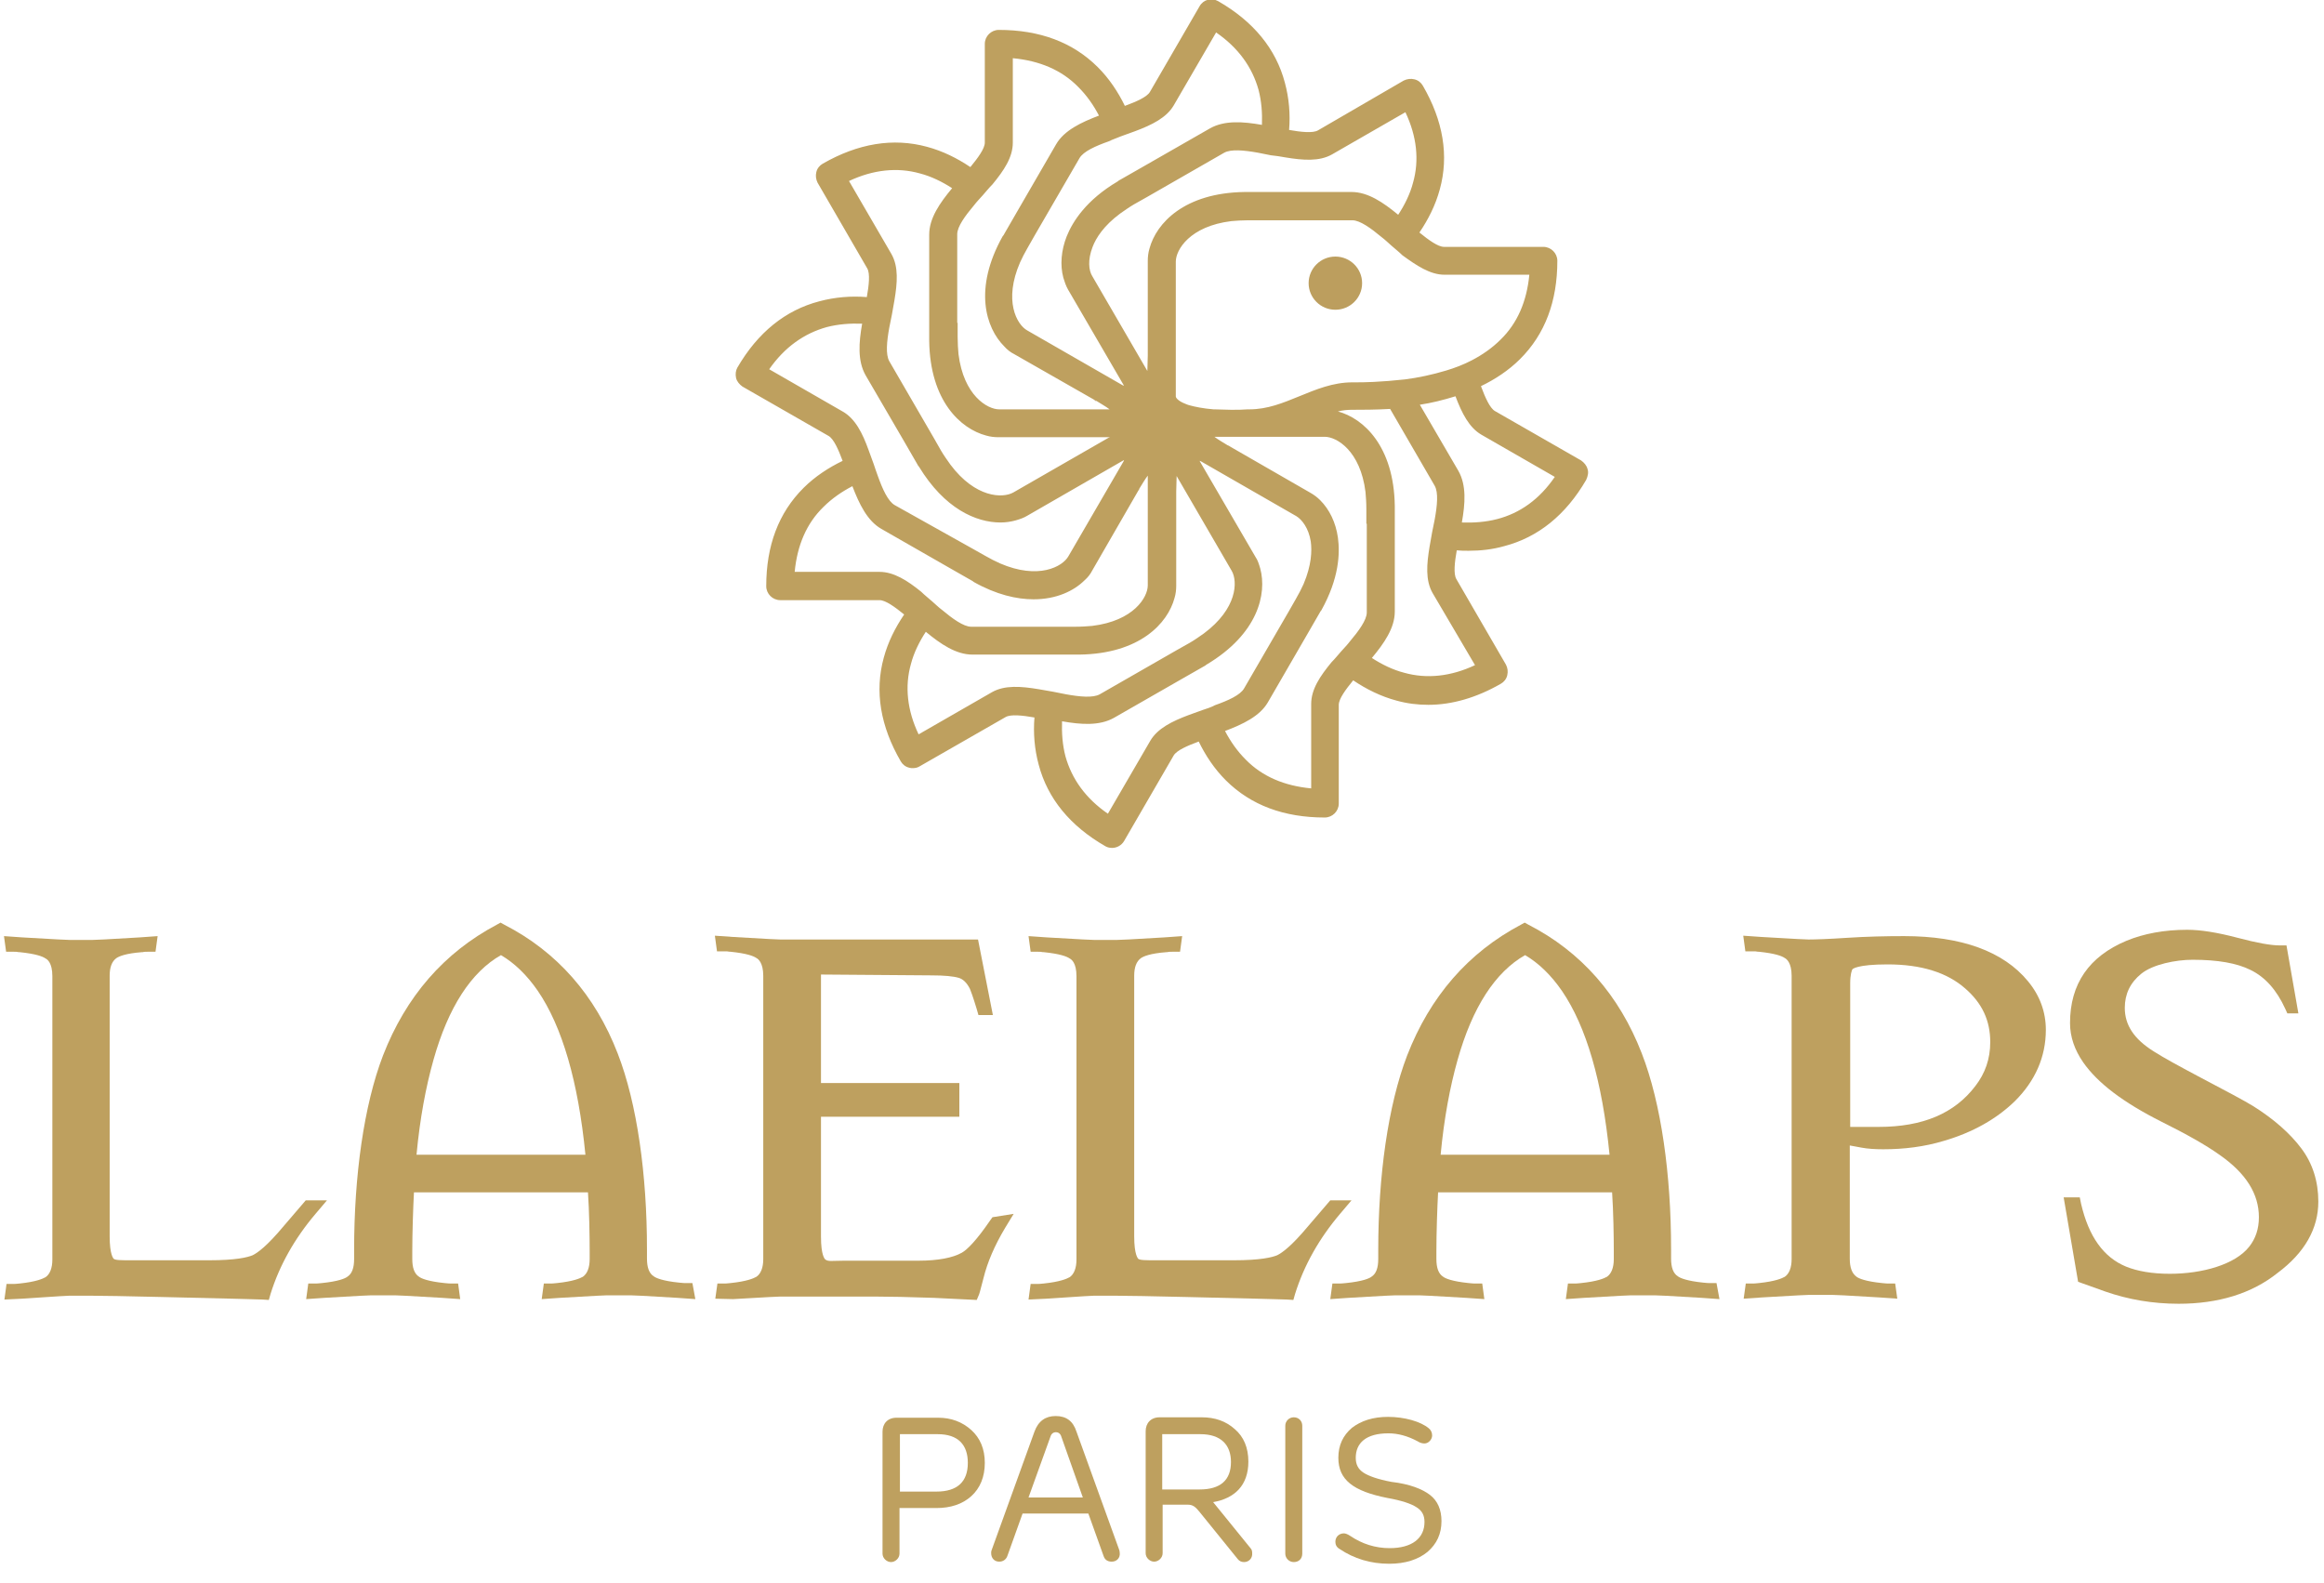
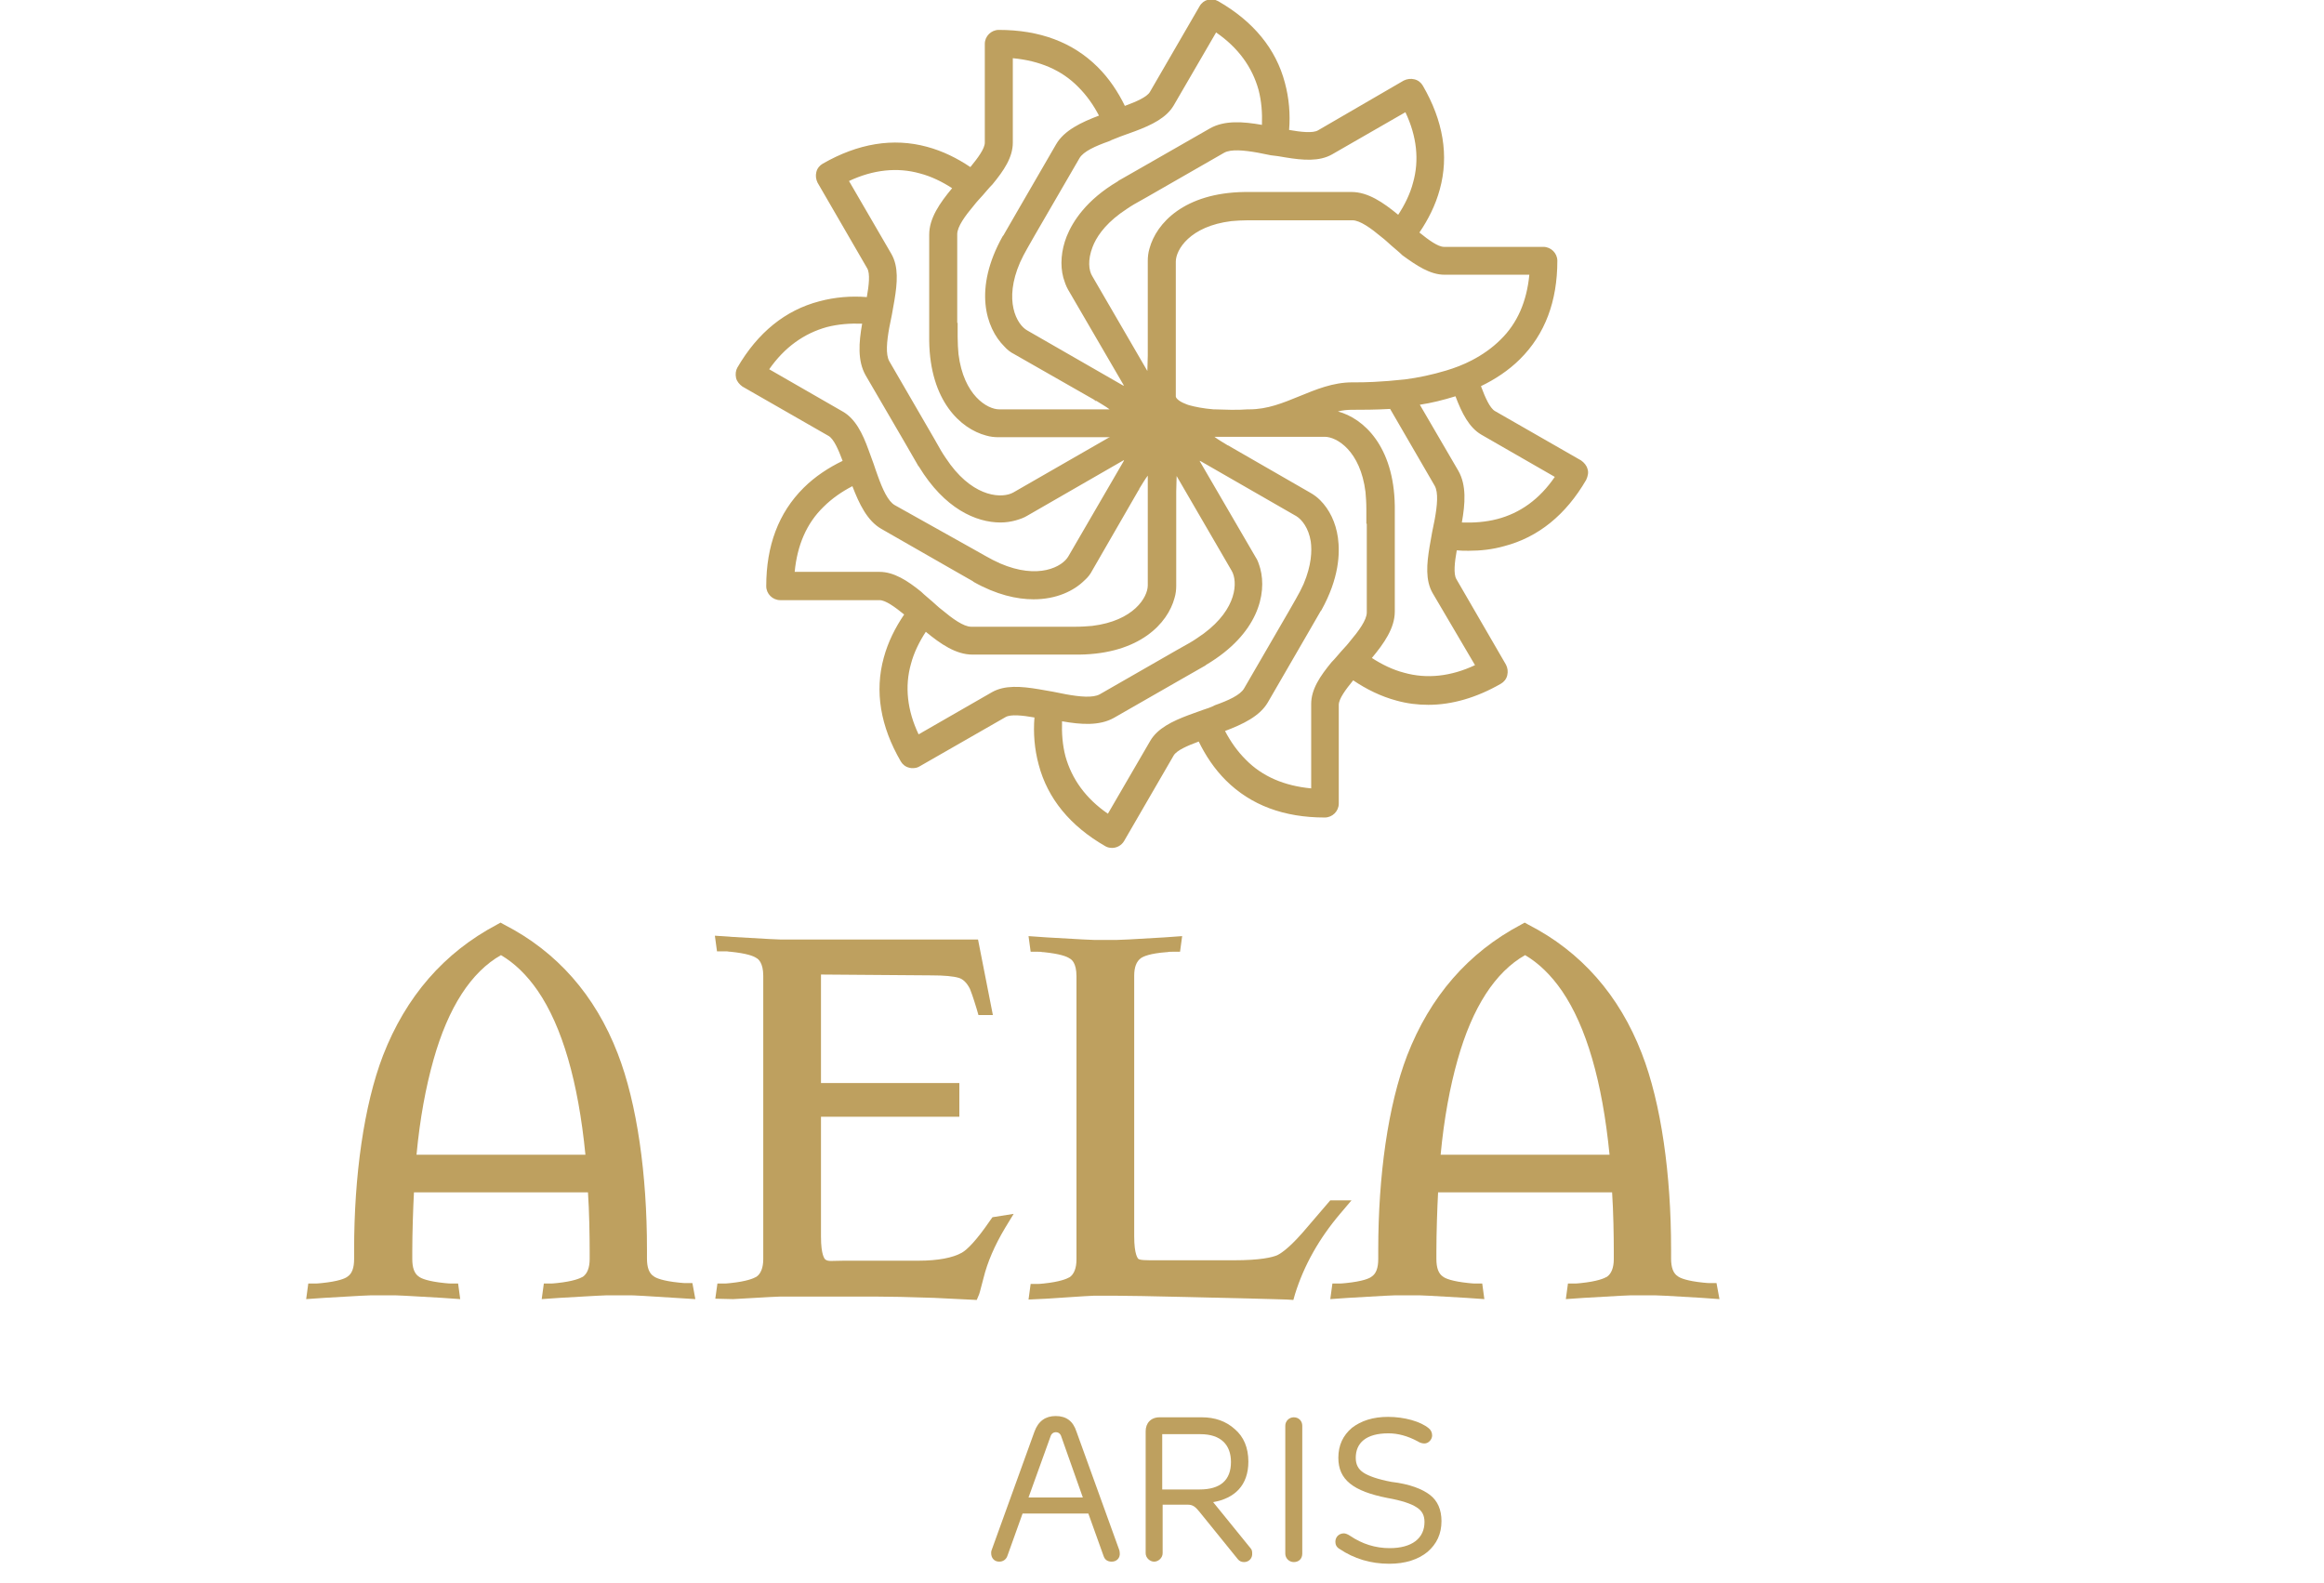
<svg xmlns="http://www.w3.org/2000/svg" width="160" height="109" viewBox="0 0 160 109" fill="none">
  <g clip-path="url(#clip0_54_36)">
-     <path d="M61.928 103.802V106.97C61.928 107.289 61.635 107.551 61.343 107.551C61.051 107.551 60.759 107.289 60.759 106.97V98.571C60.759 98.019 61.109 97.612 61.723 97.612H64.587C65.492 97.612 66.252 97.903 66.866 98.455C67.479 99.007 67.801 99.763 67.801 100.721C67.801 101.68 67.479 102.465 66.866 103.017C66.252 103.569 65.434 103.831 64.47 103.831H61.928V103.802ZM61.928 102.698H64.47C65.901 102.698 66.632 102.029 66.632 100.721C66.632 99.472 65.96 98.745 64.557 98.745H61.957V102.698H61.928Z" fill="#BEA05F" />
    <path d="M76.537 107.522C76.274 107.522 76.07 107.406 75.982 107.144L74.93 104.209H70.401L69.349 107.144C69.261 107.376 69.057 107.522 68.794 107.522C68.443 107.522 68.239 107.26 68.239 106.941C68.239 106.853 68.239 106.795 68.268 106.737L71.219 98.571C71.482 97.844 71.979 97.496 72.68 97.496C73.411 97.496 73.878 97.844 74.112 98.571L77.063 106.737C77.063 106.766 77.092 106.824 77.092 106.941C77.121 107.26 76.888 107.522 76.537 107.522ZM70.81 103.104H74.55L73.06 98.891C72.943 98.513 72.446 98.513 72.329 98.891L70.81 103.104Z" fill="#BEA05F" />
    <path d="M85.654 107.551C85.479 107.551 85.332 107.493 85.216 107.347L82.557 104.063C82.294 103.744 82.118 103.599 81.768 103.599H80.044V106.941C80.044 107.26 79.752 107.522 79.459 107.522C79.167 107.522 78.875 107.26 78.875 106.941V98.542C78.875 97.99 79.226 97.583 79.839 97.583H82.732C83.638 97.583 84.397 97.844 85.011 98.397C85.625 98.92 85.946 99.675 85.946 100.634C85.946 102.262 85.011 103.163 83.521 103.424L86.092 106.592C86.18 106.679 86.209 106.795 86.209 106.941C86.238 107.289 85.975 107.551 85.654 107.551ZM80.044 102.552H82.586C84.018 102.552 84.748 101.913 84.748 100.663C84.748 99.472 84.047 98.745 82.644 98.745H80.015V102.552H80.044Z" fill="#BEA05F" />
    <path d="M88.488 98.164C88.488 97.844 88.751 97.583 89.073 97.583C89.423 97.583 89.657 97.844 89.657 98.164V106.97C89.657 107.318 89.423 107.551 89.073 107.551C88.751 107.551 88.488 107.289 88.488 106.97V98.164Z" fill="#BEA05F" />
    <path d="M98.452 102.93C98.978 103.337 99.241 103.947 99.241 104.732C99.241 105.604 98.919 106.301 98.277 106.853C97.634 107.376 96.757 107.667 95.647 107.667C94.361 107.667 93.222 107.318 92.228 106.65C92.024 106.534 91.936 106.359 91.936 106.156C91.936 105.807 92.199 105.575 92.52 105.575C92.637 105.575 92.783 105.633 92.959 105.749C93.777 106.301 94.683 106.592 95.676 106.592C97.196 106.592 98.072 105.923 98.072 104.79C98.072 104.325 97.897 104.005 97.517 103.773C97.166 103.54 96.494 103.308 95.501 103.134C93.163 102.669 92.141 101.884 92.141 100.373C92.141 99.501 92.462 98.832 93.076 98.309C93.718 97.815 94.537 97.554 95.559 97.554C96.699 97.554 97.809 97.874 98.364 98.338C98.51 98.455 98.598 98.629 98.598 98.832C98.598 99.123 98.335 99.385 98.072 99.385C97.955 99.385 97.78 99.356 97.605 99.239C96.903 98.862 96.231 98.687 95.588 98.687C94.04 98.687 93.339 99.356 93.339 100.373C93.339 100.838 93.514 101.157 93.865 101.39C94.215 101.622 94.858 101.855 95.793 102.029C97.049 102.175 97.926 102.523 98.452 102.93Z" fill="#BEA05F" />
-     <path d="M0.304 89.475L0.45 88.4H0.976C1.005 88.4 1.093 88.4 1.356 88.371C2.466 88.254 2.933 88.051 3.138 87.935C3.43 87.731 3.605 87.324 3.605 86.714V67.214C3.605 66.284 3.255 66.052 3.138 65.994C2.933 65.848 2.466 65.674 1.356 65.558H1.297C1.18 65.529 1.063 65.529 0.946 65.529H0.421L0.274 64.453L1.531 64.541C3.985 64.686 4.628 64.715 4.774 64.715H6.381C6.557 64.715 7.258 64.686 9.625 64.541L10.852 64.453L10.706 65.529H10.18C10.063 65.529 9.917 65.529 9.829 65.558H9.771C8.631 65.645 8.193 65.848 8.018 65.965C7.696 66.197 7.55 66.604 7.55 67.185V85.116C7.55 86.424 7.813 86.627 7.813 86.656C7.93 86.772 8.281 86.772 9.128 86.772H14.387C16.258 86.772 17.047 86.569 17.397 86.424C17.748 86.249 18.391 85.784 19.53 84.418L21.05 82.645H22.511L21.722 83.576C20.29 85.261 19.238 87.121 18.624 89.097L18.508 89.504L18.069 89.475C17.456 89.446 16.754 89.446 15.995 89.417L11.115 89.3C8.66 89.242 7.053 89.213 6.352 89.213H4.745C4.657 89.213 4.102 89.242 1.502 89.417L0.304 89.475Z" fill="#BEA05F" />
-     <path d="M47.873 89.446L46.646 89.359C44.279 89.213 43.578 89.184 43.402 89.184H41.795C41.678 89.184 41.006 89.213 38.552 89.359L37.295 89.446L37.442 88.371H37.968C37.997 88.371 38.084 88.371 38.347 88.341C39.458 88.225 39.925 88.022 40.13 87.906C40.422 87.702 40.597 87.295 40.597 86.685V86.162C40.597 85.116 40.568 83.372 40.48 82.093H28.5C28.442 83.169 28.384 84.912 28.384 86.162V86.685C28.384 87.295 28.53 87.702 28.851 87.906C28.997 88.022 29.465 88.225 30.604 88.341C30.867 88.371 30.984 88.371 31.013 88.371H31.539L31.685 89.446L30.429 89.359C27.974 89.213 27.332 89.184 27.186 89.184H25.578C25.432 89.184 24.76 89.213 22.335 89.359L21.079 89.446L21.225 88.371H21.751C21.78 88.371 21.897 88.371 22.16 88.341C23.299 88.225 23.767 88.022 23.913 87.906C24.234 87.702 24.38 87.295 24.38 86.685V86.046C24.38 80.96 25.052 76.107 26.367 72.678C27.945 68.609 30.575 65.587 34.198 63.669L34.461 63.523L34.724 63.669C38.347 65.529 40.977 68.522 42.526 72.532C43.87 75.991 44.542 80.902 44.542 86.017V86.656C44.542 87.266 44.688 87.673 45.01 87.876C45.156 87.993 45.623 88.196 46.763 88.312C47.026 88.341 47.142 88.341 47.142 88.341H47.669L47.873 89.446ZM28.676 79.507H40.305C39.808 74.45 38.698 70.672 37.032 68.231C36.273 67.127 35.425 66.313 34.49 65.761C32.445 66.924 30.867 69.336 29.845 72.968C29.319 74.828 28.91 77.008 28.676 79.507Z" fill="#BEA05F" />
+     <path d="M47.873 89.446C44.279 89.213 43.578 89.184 43.402 89.184H41.795C41.678 89.184 41.006 89.213 38.552 89.359L37.295 89.446L37.442 88.371H37.968C37.997 88.371 38.084 88.371 38.347 88.341C39.458 88.225 39.925 88.022 40.13 87.906C40.422 87.702 40.597 87.295 40.597 86.685V86.162C40.597 85.116 40.568 83.372 40.48 82.093H28.5C28.442 83.169 28.384 84.912 28.384 86.162V86.685C28.384 87.295 28.53 87.702 28.851 87.906C28.997 88.022 29.465 88.225 30.604 88.341C30.867 88.371 30.984 88.371 31.013 88.371H31.539L31.685 89.446L30.429 89.359C27.974 89.213 27.332 89.184 27.186 89.184H25.578C25.432 89.184 24.76 89.213 22.335 89.359L21.079 89.446L21.225 88.371H21.751C21.78 88.371 21.897 88.371 22.16 88.341C23.299 88.225 23.767 88.022 23.913 87.906C24.234 87.702 24.38 87.295 24.38 86.685V86.046C24.38 80.96 25.052 76.107 26.367 72.678C27.945 68.609 30.575 65.587 34.198 63.669L34.461 63.523L34.724 63.669C38.347 65.529 40.977 68.522 42.526 72.532C43.87 75.991 44.542 80.902 44.542 86.017V86.656C44.542 87.266 44.688 87.673 45.01 87.876C45.156 87.993 45.623 88.196 46.763 88.312C47.026 88.341 47.142 88.341 47.142 88.341H47.669L47.873 89.446ZM28.676 79.507H40.305C39.808 74.45 38.698 70.672 37.032 68.231C36.273 67.127 35.425 66.313 34.49 65.761C32.445 66.924 30.867 69.336 29.845 72.968C29.319 74.828 28.91 77.008 28.676 79.507Z" fill="#BEA05F" />
    <path d="M49.246 89.417L49.393 88.371H49.919C49.948 88.371 50.035 88.371 50.298 88.341C51.409 88.225 51.876 88.022 52.081 87.906C52.373 87.702 52.548 87.295 52.548 86.685V67.185C52.548 66.284 52.198 66.023 52.081 65.965C51.876 65.819 51.409 65.645 50.298 65.529H50.24C50.123 65.5 50.006 65.5 49.889 65.5H49.363L49.217 64.424L50.474 64.511C52.928 64.657 53.571 64.686 53.717 64.686H67.334L68.356 69.888H67.363L67.246 69.481C66.983 68.609 66.837 68.231 66.778 68.086C66.574 67.679 66.311 67.418 66.019 67.33C65.639 67.214 64.996 67.156 64.148 67.156L56.522 67.098V74.567H66.048V76.891H56.522V85.145C56.522 86.453 56.785 86.656 56.785 86.685C56.99 86.888 57.253 86.801 58.1 86.801H63.214C64.587 86.801 65.609 86.598 66.223 86.249C66.574 86.046 67.187 85.465 68.181 84.011L68.327 83.808L69.788 83.576L69.204 84.534C68.473 85.755 67.976 86.918 67.713 87.993C67.45 89.01 67.421 89.097 67.392 89.155L67.246 89.504L64.295 89.359C62.571 89.3 61.227 89.271 60.291 89.271H53.717C53.6 89.271 52.928 89.3 50.474 89.446L49.246 89.417Z" fill="#BEA05F" />
-     <path d="M127.351 78.868V86.656C127.351 87.266 127.497 87.673 127.818 87.906C127.964 88.022 128.432 88.225 129.571 88.341C129.834 88.371 129.951 88.371 129.951 88.371H130.477L130.623 89.417L129.396 89.33C127.029 89.184 126.328 89.155 126.153 89.155H124.546C124.429 89.155 123.757 89.184 121.302 89.33L120.046 89.417L120.192 88.371H120.718C120.747 88.371 120.835 88.371 121.098 88.341C122.208 88.225 122.676 88.022 122.88 87.906C123.172 87.702 123.348 87.295 123.348 86.685V67.185C123.348 66.284 122.997 66.023 122.88 65.965C122.676 65.819 122.208 65.645 121.098 65.529H121.039C120.922 65.5 120.806 65.5 120.689 65.5H120.163L120.017 64.424L121.273 64.511C123.727 64.657 124.37 64.686 124.516 64.686C124.955 64.686 125.861 64.657 127.175 64.57C128.52 64.482 129.834 64.453 131.091 64.453C135.035 64.453 137.928 65.5 139.623 67.563C140.441 68.551 140.85 69.684 140.85 70.905C140.85 72.765 140.12 74.421 138.717 75.816C137.461 77.037 135.824 77.967 133.837 78.548C132.493 78.955 131.091 79.129 129.659 79.129C129.104 79.129 128.607 79.1 128.14 79.013L127.672 78.926L127.351 78.868ZM127.701 77.589H129.338C132.376 77.589 134.568 76.659 136 74.77C136.672 73.898 137.022 72.91 137.022 71.748C137.022 70.266 136.467 69.074 135.298 68.057C134.042 66.953 132.26 66.4 129.951 66.4C127.847 66.4 127.526 66.72 127.526 66.749C127.497 66.807 127.38 67.069 127.38 67.708V77.589H127.701Z" fill="#BEA05F" />
-     <path d="M149.996 89.766C148.213 89.766 146.519 89.475 144.941 88.923L143.071 88.254L142.077 82.442H143.187L143.275 82.878C143.801 85.145 144.824 86.569 146.372 87.208C147.161 87.528 148.184 87.702 149.382 87.702C151.632 87.702 153.882 87.063 154.846 85.842C155.284 85.29 155.518 84.622 155.518 83.808C155.518 82.21 154.642 80.786 152.801 79.507C151.866 78.839 150.522 78.083 148.827 77.24C146.168 75.903 144.415 74.567 143.421 73.143C142.837 72.3 142.515 71.399 142.515 70.44C142.515 67.737 143.83 65.848 146.402 64.773C147.6 64.279 149.002 64.017 150.58 64.017C151.486 64.017 152.625 64.192 154.057 64.57C155.372 64.918 156.336 65.093 156.95 65.093H157.417L158.236 69.772H157.476L157.33 69.452C156.745 68.173 155.956 67.272 154.934 66.778C153.999 66.313 152.684 66.081 150.96 66.081C149.791 66.081 148.213 66.4 147.424 67.04C146.665 67.65 146.285 68.435 146.285 69.394C146.285 70.585 146.928 71.544 148.272 72.387C149.002 72.852 150.025 73.404 151.281 74.073C153.268 75.119 154.525 75.787 155.138 76.165C156.57 77.066 157.68 78.054 158.44 79.071C159.229 80.117 159.609 81.367 159.609 82.733C159.609 84.593 158.674 86.249 156.804 87.644C155.021 89.068 152.713 89.766 149.996 89.766Z" fill="#BEA05F" />
    <path d="M70.811 89.475L70.957 88.4H71.483C71.512 88.4 71.6 88.4 71.862 88.371C72.973 88.254 73.44 88.051 73.645 87.935C73.937 87.731 74.112 87.324 74.112 86.714V67.214C74.112 66.284 73.762 66.052 73.645 65.994C73.44 65.848 72.973 65.674 71.862 65.558H71.804C71.687 65.529 71.57 65.529 71.453 65.529H70.957L70.811 64.453L72.067 64.541C74.521 64.686 75.164 64.715 75.31 64.715H76.917C77.093 64.715 77.794 64.686 80.161 64.541L81.388 64.453L81.242 65.529H80.716C80.599 65.529 80.453 65.529 80.365 65.558H80.307C79.167 65.645 78.729 65.848 78.554 65.965C78.232 66.197 78.086 66.604 78.086 67.185V85.116C78.086 86.424 78.349 86.627 78.349 86.656C78.466 86.772 78.817 86.772 79.664 86.772H84.924C86.794 86.772 87.583 86.569 87.933 86.424C88.284 86.249 88.927 85.784 90.066 84.418L91.586 82.645H93.047L92.258 83.576C90.826 85.261 89.774 87.121 89.16 89.097L89.044 89.504L88.605 89.475C87.992 89.446 87.29 89.446 86.531 89.417L81.651 89.3C79.197 89.242 77.59 89.213 76.888 89.213H75.281C75.194 89.213 74.638 89.242 72.038 89.417L70.811 89.475Z" fill="#BEA05F" />
    <path d="M118.38 89.446L117.153 89.359C114.786 89.213 114.085 89.184 113.91 89.184H112.303C112.186 89.184 111.514 89.213 109.059 89.359L107.803 89.446L107.949 88.371H108.475C108.504 88.371 108.592 88.371 108.855 88.341C109.965 88.225 110.433 88.022 110.637 87.906C110.929 87.702 111.105 87.295 111.105 86.685V86.162C111.105 85.116 111.075 83.372 110.988 82.093H99.008C98.949 83.169 98.891 84.912 98.891 86.162V86.685C98.891 87.295 99.037 87.702 99.358 87.906C99.504 88.022 99.972 88.225 101.112 88.341C101.375 88.371 101.491 88.371 101.521 88.371H102.047L102.193 89.446L100.936 89.359C98.482 89.213 97.839 89.184 97.693 89.184H96.086C95.94 89.184 95.268 89.213 92.842 89.359L91.586 89.446L91.732 88.371H92.258C92.287 88.371 92.404 88.371 92.667 88.341C93.807 88.225 94.274 88.022 94.42 87.906C94.742 87.702 94.888 87.295 94.888 86.685V86.046C94.888 80.96 95.56 76.107 96.875 72.678C98.453 68.609 101.082 65.587 104.706 63.669L104.969 63.523L105.231 63.669C108.855 65.529 111.484 68.522 113.033 72.532C114.377 75.991 115.049 80.902 115.049 86.017V86.656C115.049 87.266 115.195 87.673 115.517 87.876C115.663 87.993 116.13 88.196 117.27 88.312C117.533 88.341 117.65 88.341 117.65 88.341H118.176L118.38 89.446ZM99.183 79.507H110.812C110.316 74.45 109.205 70.672 107.54 68.231C106.78 67.127 105.933 66.313 104.998 65.761C102.952 66.924 101.375 69.336 100.352 72.968C99.826 74.828 99.417 77.008 99.183 79.507Z" fill="#BEA05F" />
    <path d="M84.659 30.713L84.543 30.655C84.572 30.684 84.63 30.684 84.659 30.713Z" fill="#723917" />
    <path d="M78.408 33.794L78.466 33.678C78.437 33.707 78.437 33.736 78.408 33.794Z" fill="#723917" />
    <path d="M75.339 27.546L75.455 27.604C75.397 27.604 75.368 27.575 75.339 27.546Z" fill="#723917" />
    <path d="M109.293 32.283C109.234 32.05 109.059 31.847 108.854 31.702L102.923 28.302C102.572 28.098 102.251 27.372 101.959 26.587C102.923 26.122 103.858 25.512 104.647 24.727C106.371 23.012 107.218 20.746 107.218 17.956C107.218 17.433 106.78 16.997 106.254 16.997H99.416C99.007 16.997 98.365 16.532 97.722 16.009C98.335 15.108 98.832 14.12 99.124 13.044C99.767 10.72 99.358 8.308 97.956 5.896C97.839 5.692 97.634 5.518 97.371 5.46C97.137 5.401 96.874 5.431 96.641 5.547L90.738 8.976C90.388 9.179 89.57 9.092 88.751 8.947C88.839 7.872 88.751 6.767 88.459 5.692C87.846 3.367 86.297 1.478 83.872 0.083C83.404 -0.178 82.849 -0.033 82.586 0.432L79.167 6.331C78.963 6.68 78.232 7 77.443 7.29C76.976 6.331 76.362 5.401 75.573 4.617C73.849 2.902 71.57 2.059 68.765 2.059C68.239 2.059 67.801 2.495 67.801 3.018V9.819C67.801 10.226 67.333 10.865 66.807 11.504C65.902 10.894 64.908 10.4 63.827 10.109C61.489 9.47 59.064 9.877 56.639 11.272C56.434 11.388 56.259 11.591 56.201 11.853C56.142 12.085 56.171 12.347 56.288 12.579L59.707 18.479C59.911 18.828 59.824 19.641 59.678 20.455C58.597 20.368 57.486 20.455 56.405 20.746C54.068 21.356 52.168 22.896 50.766 25.308C50.649 25.512 50.62 25.773 50.678 26.035C50.737 26.267 50.912 26.471 51.116 26.616L57.048 30.016C57.399 30.22 57.72 30.946 58.012 31.731C57.048 32.196 56.113 32.806 55.324 33.591C53.6 35.305 52.753 37.572 52.753 40.362C52.753 40.885 53.191 41.321 53.717 41.321H60.554C60.963 41.321 61.606 41.786 62.249 42.309C61.636 43.21 61.139 44.198 60.847 45.273C60.204 47.598 60.613 50.01 62.015 52.422C62.132 52.626 62.337 52.8 62.6 52.858C62.687 52.887 62.775 52.887 62.834 52.887C63.009 52.887 63.155 52.858 63.301 52.771L69.233 49.371C69.583 49.167 70.401 49.255 71.219 49.4C71.132 50.475 71.219 51.579 71.512 52.655C72.125 54.98 73.674 56.868 76.099 58.263C76.245 58.351 76.421 58.38 76.567 58.38C76.888 58.38 77.21 58.205 77.385 57.915L80.804 52.015C81.008 51.667 81.739 51.347 82.528 51.056C82.995 52.015 83.609 52.945 84.398 53.73C86.121 55.444 88.401 56.287 91.206 56.287C91.732 56.287 92.17 55.851 92.17 55.328V48.528C92.17 48.121 92.638 47.482 93.163 46.842C94.069 47.453 95.063 47.947 96.144 48.237C96.874 48.441 97.605 48.528 98.335 48.528C99.972 48.528 101.666 48.034 103.332 47.075C103.536 46.959 103.712 46.755 103.77 46.494C103.829 46.232 103.799 46 103.683 45.767L100.264 39.868C100.059 39.519 100.147 38.705 100.293 37.892C100.556 37.921 100.848 37.921 101.111 37.921C101.929 37.921 102.748 37.834 103.566 37.601C105.903 36.991 107.803 35.45 109.205 33.038C109.322 32.777 109.38 32.515 109.293 32.283ZM99.446 18.915H105.29C105.114 20.746 104.471 22.257 103.303 23.39C102.718 23.971 102.046 24.436 101.316 24.814C100.761 25.105 100.147 25.337 99.563 25.512C98.598 25.802 97.634 26.006 96.728 26.122C95.939 26.209 95.18 26.267 94.566 26.296C94.04 26.325 93.573 26.325 93.251 26.325H93.105C91.761 26.325 90.592 26.819 89.453 27.284C88.313 27.749 87.261 28.185 86.005 28.185C85.975 28.185 85.975 28.185 85.946 28.185C85.917 28.185 85.917 28.185 85.888 28.185C85.537 28.214 85.216 28.214 84.924 28.214C84.865 28.214 84.777 28.214 84.719 28.214C84.339 28.214 83.989 28.185 83.638 28.185C83.609 28.185 83.579 28.185 83.55 28.185C82.849 28.127 82.265 28.011 81.856 27.895C81.768 27.866 81.68 27.837 81.622 27.808C81.388 27.72 81.183 27.604 81.067 27.488C80.979 27.401 80.95 27.343 80.95 27.284V27.139V25.657V25.57V18.014C80.95 17.2 81.914 15.573 84.777 15.224C85.128 15.195 85.508 15.166 85.946 15.166H86.969H93.105C93.631 15.166 94.391 15.718 95.121 16.328C95.355 16.503 95.559 16.706 95.793 16.91C96.056 17.142 96.319 17.346 96.553 17.578C97.517 18.276 98.452 18.915 99.446 18.915ZM88.488 10.836C89.716 11.039 90.826 11.127 91.703 10.633L96.757 7.726C97.546 9.383 97.722 11.039 97.283 12.579C97.079 13.364 96.699 14.12 96.261 14.788C95.238 13.945 94.186 13.219 93.047 13.219H87.729H85.888C85.829 13.219 85.742 13.219 85.683 13.219C81.534 13.277 79.606 15.369 79.138 17.113C79.05 17.404 79.021 17.694 79.021 17.956V24.291C79.021 24.349 79.021 24.407 79.021 24.465C79.021 24.843 78.992 25.192 78.992 25.541L75.193 19.002C74.96 18.624 74.872 17.898 75.223 16.997C75.456 16.387 75.982 15.544 77.122 14.701C77.414 14.498 77.736 14.265 78.086 14.062L78.963 13.568L84.281 10.516C84.748 10.255 85.654 10.342 86.618 10.516C86.91 10.574 87.203 10.633 87.495 10.691C87.816 10.72 88.167 10.778 88.488 10.836ZM77.18 9.383C77.502 9.267 77.823 9.15 78.145 9.034C79.313 8.598 80.307 8.104 80.804 7.261L83.725 2.234C85.245 3.28 86.209 4.617 86.647 6.186C86.852 6.971 86.91 7.784 86.881 8.598C85.566 8.366 84.31 8.279 83.317 8.831L78.7 11.475L77.122 12.376C77.064 12.405 77.005 12.434 76.947 12.492C74.784 13.771 73.849 15.253 73.44 16.27C73.06 17.229 72.973 18.246 73.207 19.118C73.294 19.409 73.382 19.67 73.528 19.932L77.385 26.558L77.297 26.529L70.723 22.751C69.992 22.344 69.087 20.688 70.226 18.072C70.372 17.752 70.547 17.404 70.752 17.055L71.249 16.183L74.317 10.894C74.58 10.429 75.427 10.051 76.333 9.732C76.625 9.586 76.917 9.499 77.18 9.383ZM65.902 22.228V16.125C65.902 15.602 66.457 14.846 67.07 14.12C67.246 13.887 67.45 13.684 67.655 13.451C67.888 13.19 68.093 12.928 68.327 12.696C69.116 11.737 69.729 10.836 69.729 9.819V4.007C71.57 4.181 73.09 4.82 74.229 5.983C74.814 6.564 75.281 7.232 75.661 7.959C74.434 8.424 73.265 8.976 72.71 9.935L70.051 14.527L69.145 16.096C69.116 16.154 69.087 16.212 69.028 16.27C67.012 19.874 67.859 22.576 69.145 23.855C69.35 24.088 69.583 24.262 69.817 24.378L75.369 27.546C75.398 27.575 75.456 27.604 75.486 27.604C75.807 27.808 76.128 27.982 76.391 28.185H68.794C67.976 28.185 66.34 27.226 65.989 24.378C65.96 24.03 65.931 23.652 65.931 23.216V22.228H65.902ZM58.451 12.463C60.116 11.679 61.782 11.504 63.33 11.94C64.119 12.144 64.879 12.521 65.551 12.957C64.704 13.975 63.973 15.021 63.973 16.154V21.443V23.274C63.973 23.332 63.973 23.419 63.973 23.477C64.031 27.604 66.135 29.522 67.888 29.987C68.181 30.074 68.473 30.103 68.736 30.103H76.421L76.333 30.132L69.759 33.91C69.028 34.317 67.158 34.288 65.434 31.992C65.23 31.702 64.996 31.382 64.791 31.033L64.294 30.161L61.226 24.872C60.964 24.407 61.051 23.506 61.226 22.547C61.285 22.257 61.343 21.966 61.402 21.676C61.46 21.327 61.519 21.007 61.577 20.688C61.782 19.467 61.869 18.363 61.373 17.491L58.451 12.463ZM58.012 28.331L52.957 25.424C54.009 23.913 55.353 22.954 56.931 22.518C57.72 22.315 58.538 22.257 59.356 22.286C59.123 23.594 59.035 24.843 59.59 25.831L62.249 30.394L63.155 31.963C63.184 32.021 63.213 32.08 63.272 32.138C65.025 35.015 67.187 35.974 68.882 35.974C69.262 35.974 69.612 35.916 69.934 35.828C70.226 35.741 70.489 35.654 70.723 35.509L77.385 31.673L77.356 31.76L73.557 38.298C73.148 39.025 71.483 39.926 68.853 38.792C68.531 38.647 68.181 38.473 67.83 38.269L66.954 37.775L61.606 34.782C61.139 34.521 60.759 33.678 60.438 32.777C60.35 32.515 60.233 32.225 60.145 31.934C60.028 31.614 59.911 31.295 59.795 30.975C59.386 29.842 58.889 28.825 58.012 28.331ZM60.554 39.374H54.711C54.886 37.543 55.529 36.032 56.697 34.898C57.282 34.317 57.954 33.852 58.684 33.474C59.152 34.695 59.707 35.857 60.671 36.41L65.288 39.054L66.866 39.955C66.924 39.984 66.983 40.013 67.041 40.071C68.59 40.943 69.992 41.263 71.161 41.263C72.739 41.263 73.937 40.681 74.668 39.955C74.901 39.752 75.076 39.519 75.193 39.287L78.378 33.765C78.408 33.736 78.437 33.678 78.437 33.649C78.641 33.329 78.817 33.009 79.021 32.748V40.304C79.021 41.117 78.057 42.745 75.193 43.094C74.843 43.123 74.463 43.152 74.025 43.152H73.002H66.866C66.34 43.152 65.58 42.599 64.85 41.989C64.616 41.815 64.411 41.611 64.178 41.408C63.915 41.175 63.652 40.972 63.418 40.74C62.483 39.984 61.548 39.374 60.554 39.374ZM71.512 47.453C70.284 47.249 69.174 47.162 68.298 47.656L63.243 50.562C62.454 48.906 62.278 47.249 62.717 45.709C62.921 44.924 63.301 44.169 63.739 43.5C64.762 44.343 65.814 45.07 66.954 45.07H72.271H74.112C74.171 45.07 74.258 45.07 74.317 45.07C78.466 45.012 80.394 42.919 80.862 41.175C80.95 40.885 80.979 40.594 80.979 40.333V33.939C80.979 33.91 80.979 33.881 80.979 33.852C80.979 33.474 81.008 33.097 81.008 32.777L84.807 39.316C85.216 40.042 85.186 41.902 82.878 43.617C82.586 43.82 82.265 44.053 81.914 44.256L81.037 44.75L75.719 47.801C75.252 48.063 74.346 47.976 73.382 47.801C73.09 47.743 72.797 47.685 72.505 47.627C72.184 47.569 71.833 47.511 71.512 47.453ZM82.82 48.877C82.498 48.993 82.177 49.109 81.856 49.225C80.687 49.661 79.693 50.155 79.197 50.998L76.275 56.026C74.755 54.98 73.791 53.643 73.353 52.073C73.148 51.289 73.09 50.475 73.119 49.661C74.434 49.894 75.69 49.981 76.684 49.429L81.3 46.784L82.878 45.883C82.937 45.854 82.995 45.825 83.053 45.767C86.618 43.646 87.232 40.885 86.764 39.141C86.677 38.851 86.589 38.56 86.443 38.357L82.586 31.731L82.674 31.76L89.248 35.538C89.628 35.77 90.095 36.351 90.242 37.281C90.329 37.921 90.3 38.909 89.745 40.217C89.599 40.536 89.423 40.885 89.219 41.234L88.722 42.105L85.654 47.395C85.391 47.86 84.544 48.237 83.638 48.557C83.375 48.702 83.083 48.789 82.82 48.877ZM94.099 36.061V42.164C94.099 42.687 93.543 43.442 92.93 44.169C92.754 44.401 92.55 44.605 92.345 44.837C92.112 45.099 91.907 45.36 91.673 45.593C90.884 46.552 90.271 47.453 90.271 48.47V54.282C88.43 54.108 86.91 53.468 85.771 52.306C85.186 51.725 84.719 51.056 84.339 50.33C85.566 49.865 86.735 49.313 87.29 48.354L89.949 43.762L90.855 42.193C90.884 42.135 90.914 42.076 90.972 42.018C92.199 39.81 92.258 38.095 92.112 37.02C91.966 35.974 91.527 35.073 90.884 34.433C90.68 34.23 90.446 34.056 90.183 33.91L84.631 30.714C84.602 30.684 84.573 30.684 84.514 30.655C84.193 30.452 83.872 30.278 83.609 30.074H91.206C92.024 30.074 93.66 31.033 94.011 33.881C94.04 34.23 94.069 34.608 94.069 35.044V36.061H94.099ZM101.55 45.796C99.884 46.581 98.219 46.755 96.67 46.319C95.881 46.116 95.121 45.738 94.449 45.302C95.296 44.285 96.027 43.239 96.027 42.105V36.874V35.044C96.027 34.986 96.027 34.898 96.027 34.84C95.969 30.714 93.865 28.796 92.112 28.331C92.433 28.243 92.784 28.214 93.105 28.214H93.251C93.806 28.214 94.654 28.214 95.706 28.156L98.774 33.445C99.037 33.91 98.949 34.811 98.774 35.77C98.715 36.061 98.657 36.351 98.598 36.642C98.54 36.991 98.481 37.31 98.423 37.63C98.219 38.851 98.131 39.955 98.627 40.827L101.55 45.796ZM103.069 35.741C102.28 35.945 101.462 36.003 100.644 35.974C100.877 34.666 100.965 33.416 100.41 32.428L97.751 27.866C98.54 27.749 99.358 27.546 100.205 27.284C100.644 28.447 101.14 29.435 101.988 29.929L107.043 32.835C105.991 34.375 104.647 35.334 103.069 35.741Z" fill="#BEA05F" />
-     <path d="M91.936 21.327C92.953 21.327 93.777 20.507 93.777 19.496C93.777 18.485 92.953 17.665 91.936 17.665C90.919 17.665 90.095 18.485 90.095 19.496C90.095 20.507 90.919 21.327 91.936 21.327Z" fill="#BC9E5E" />
  </g>
  <defs>
    <clipPath id="clip0_54_36">
      <rect width="160" height="108.308" fill="white" />
    </clipPath>
  </defs>
</svg>